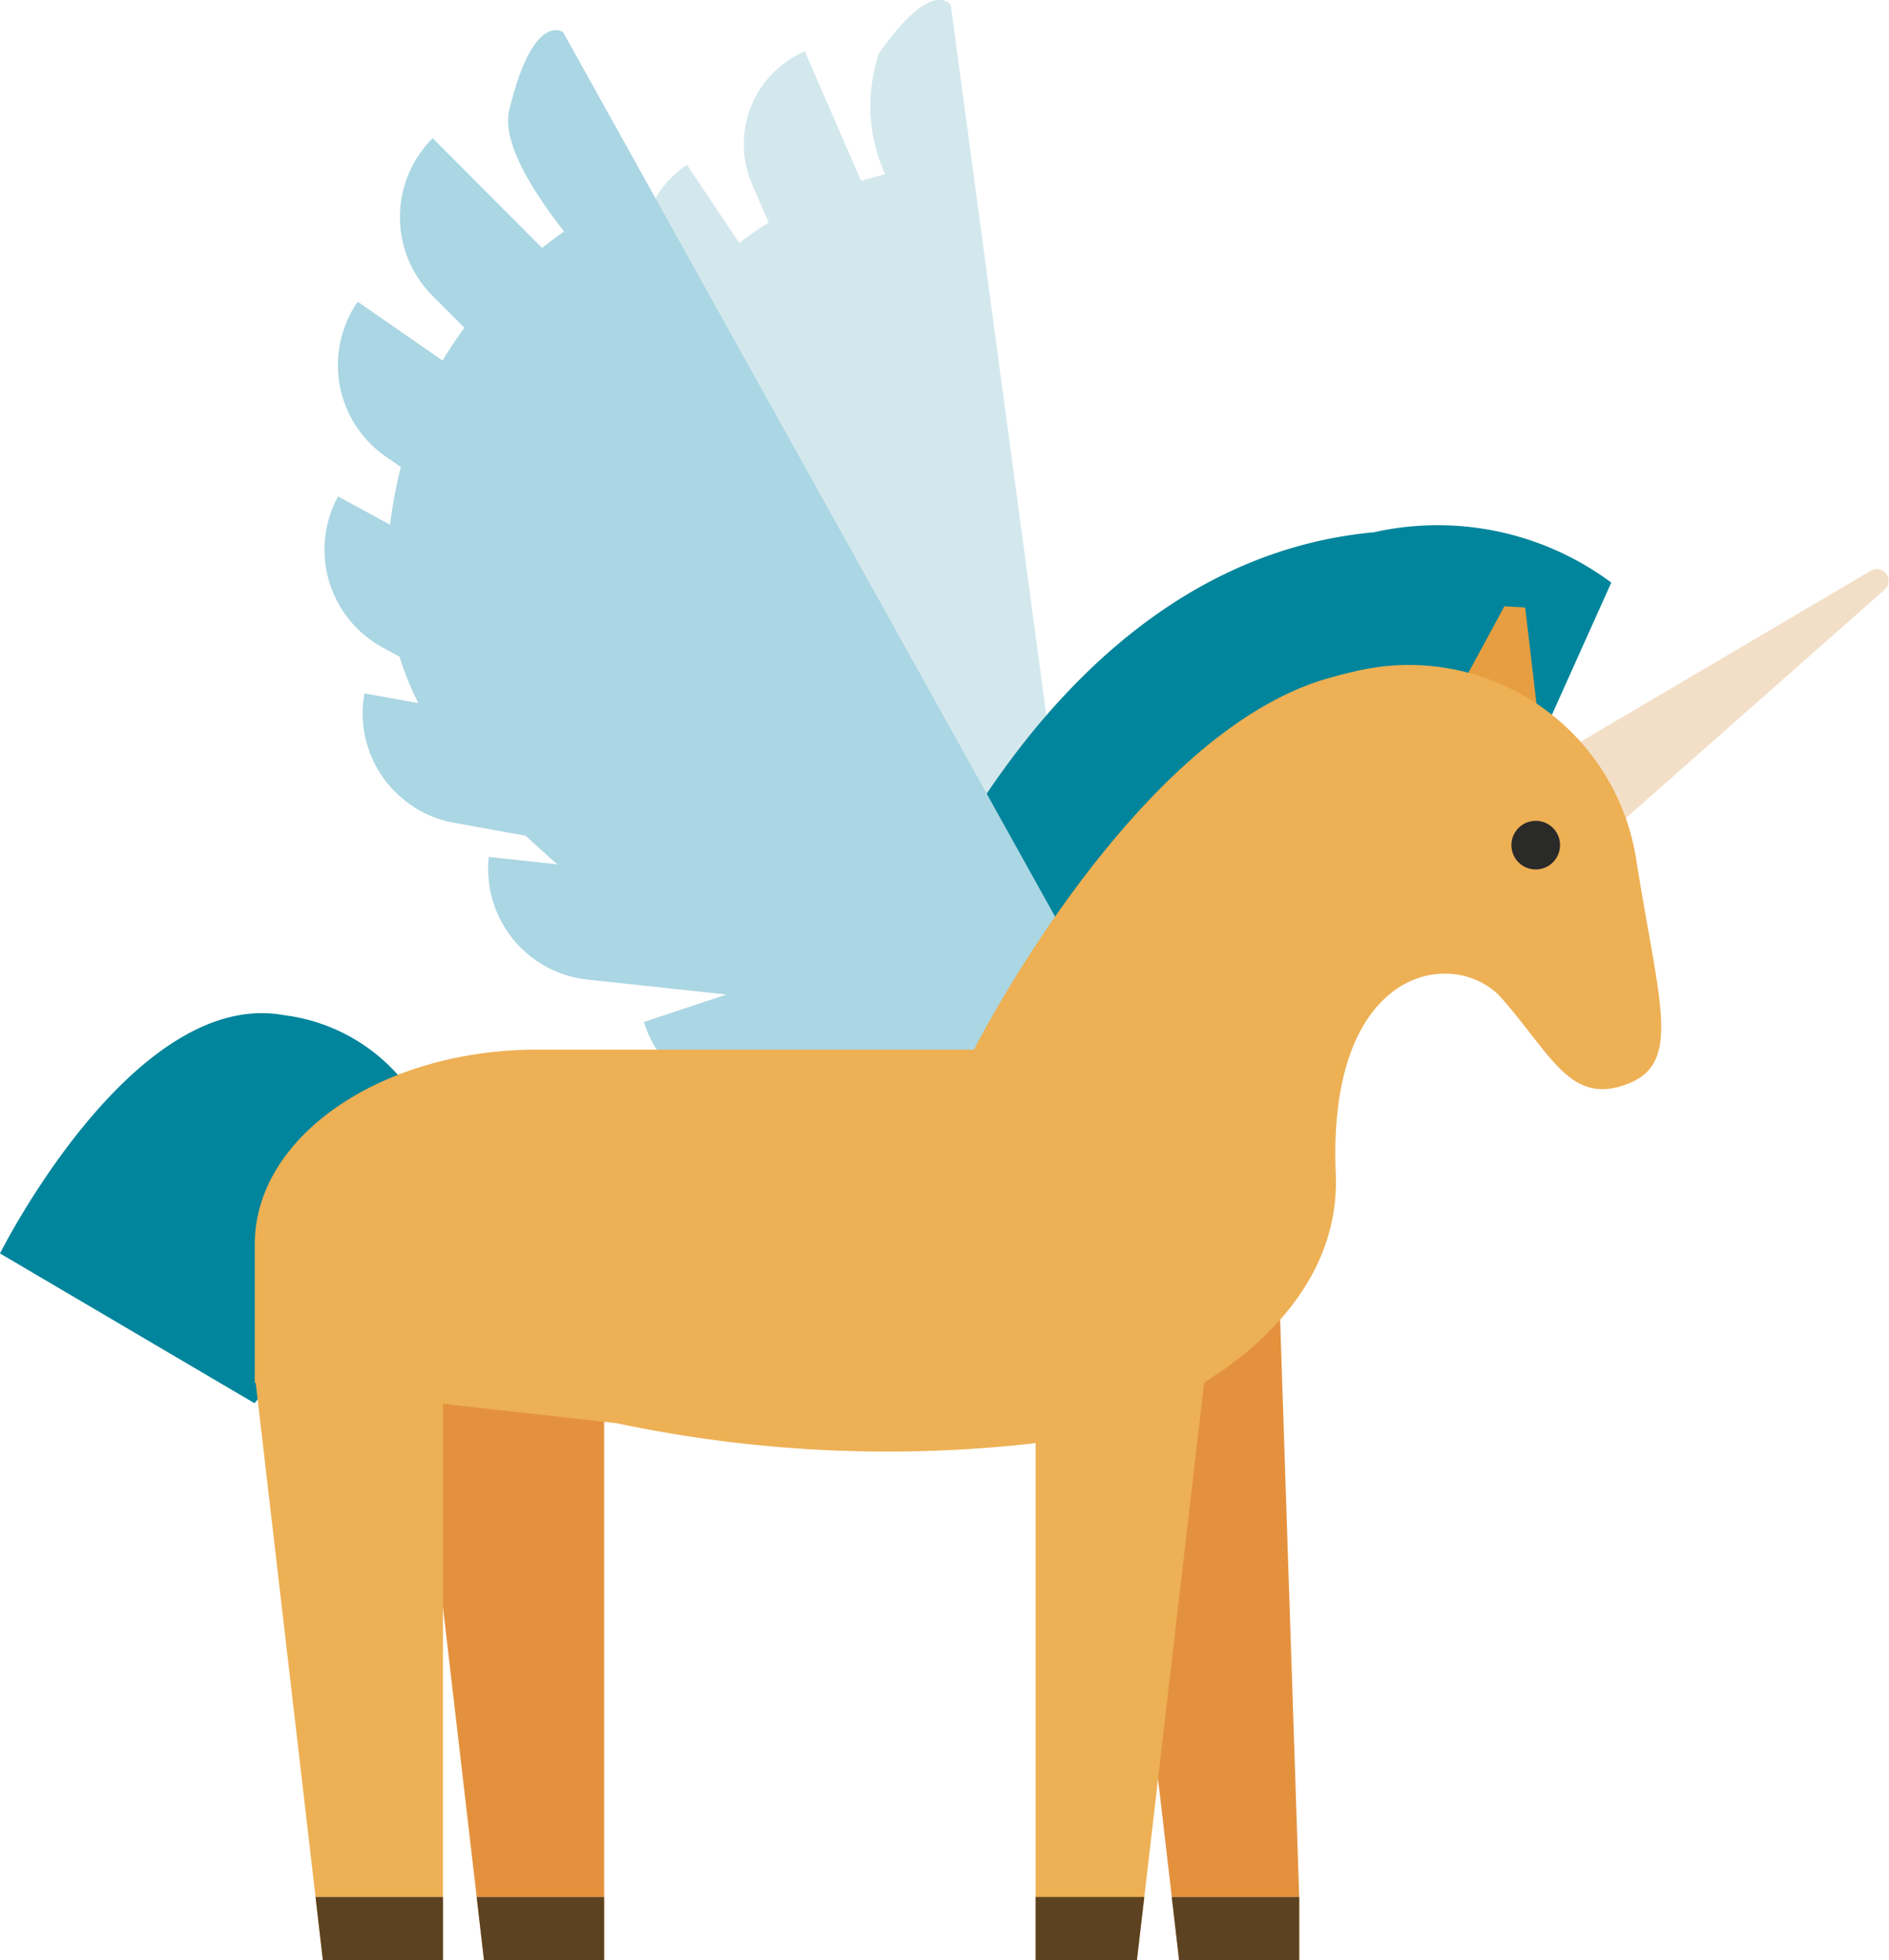
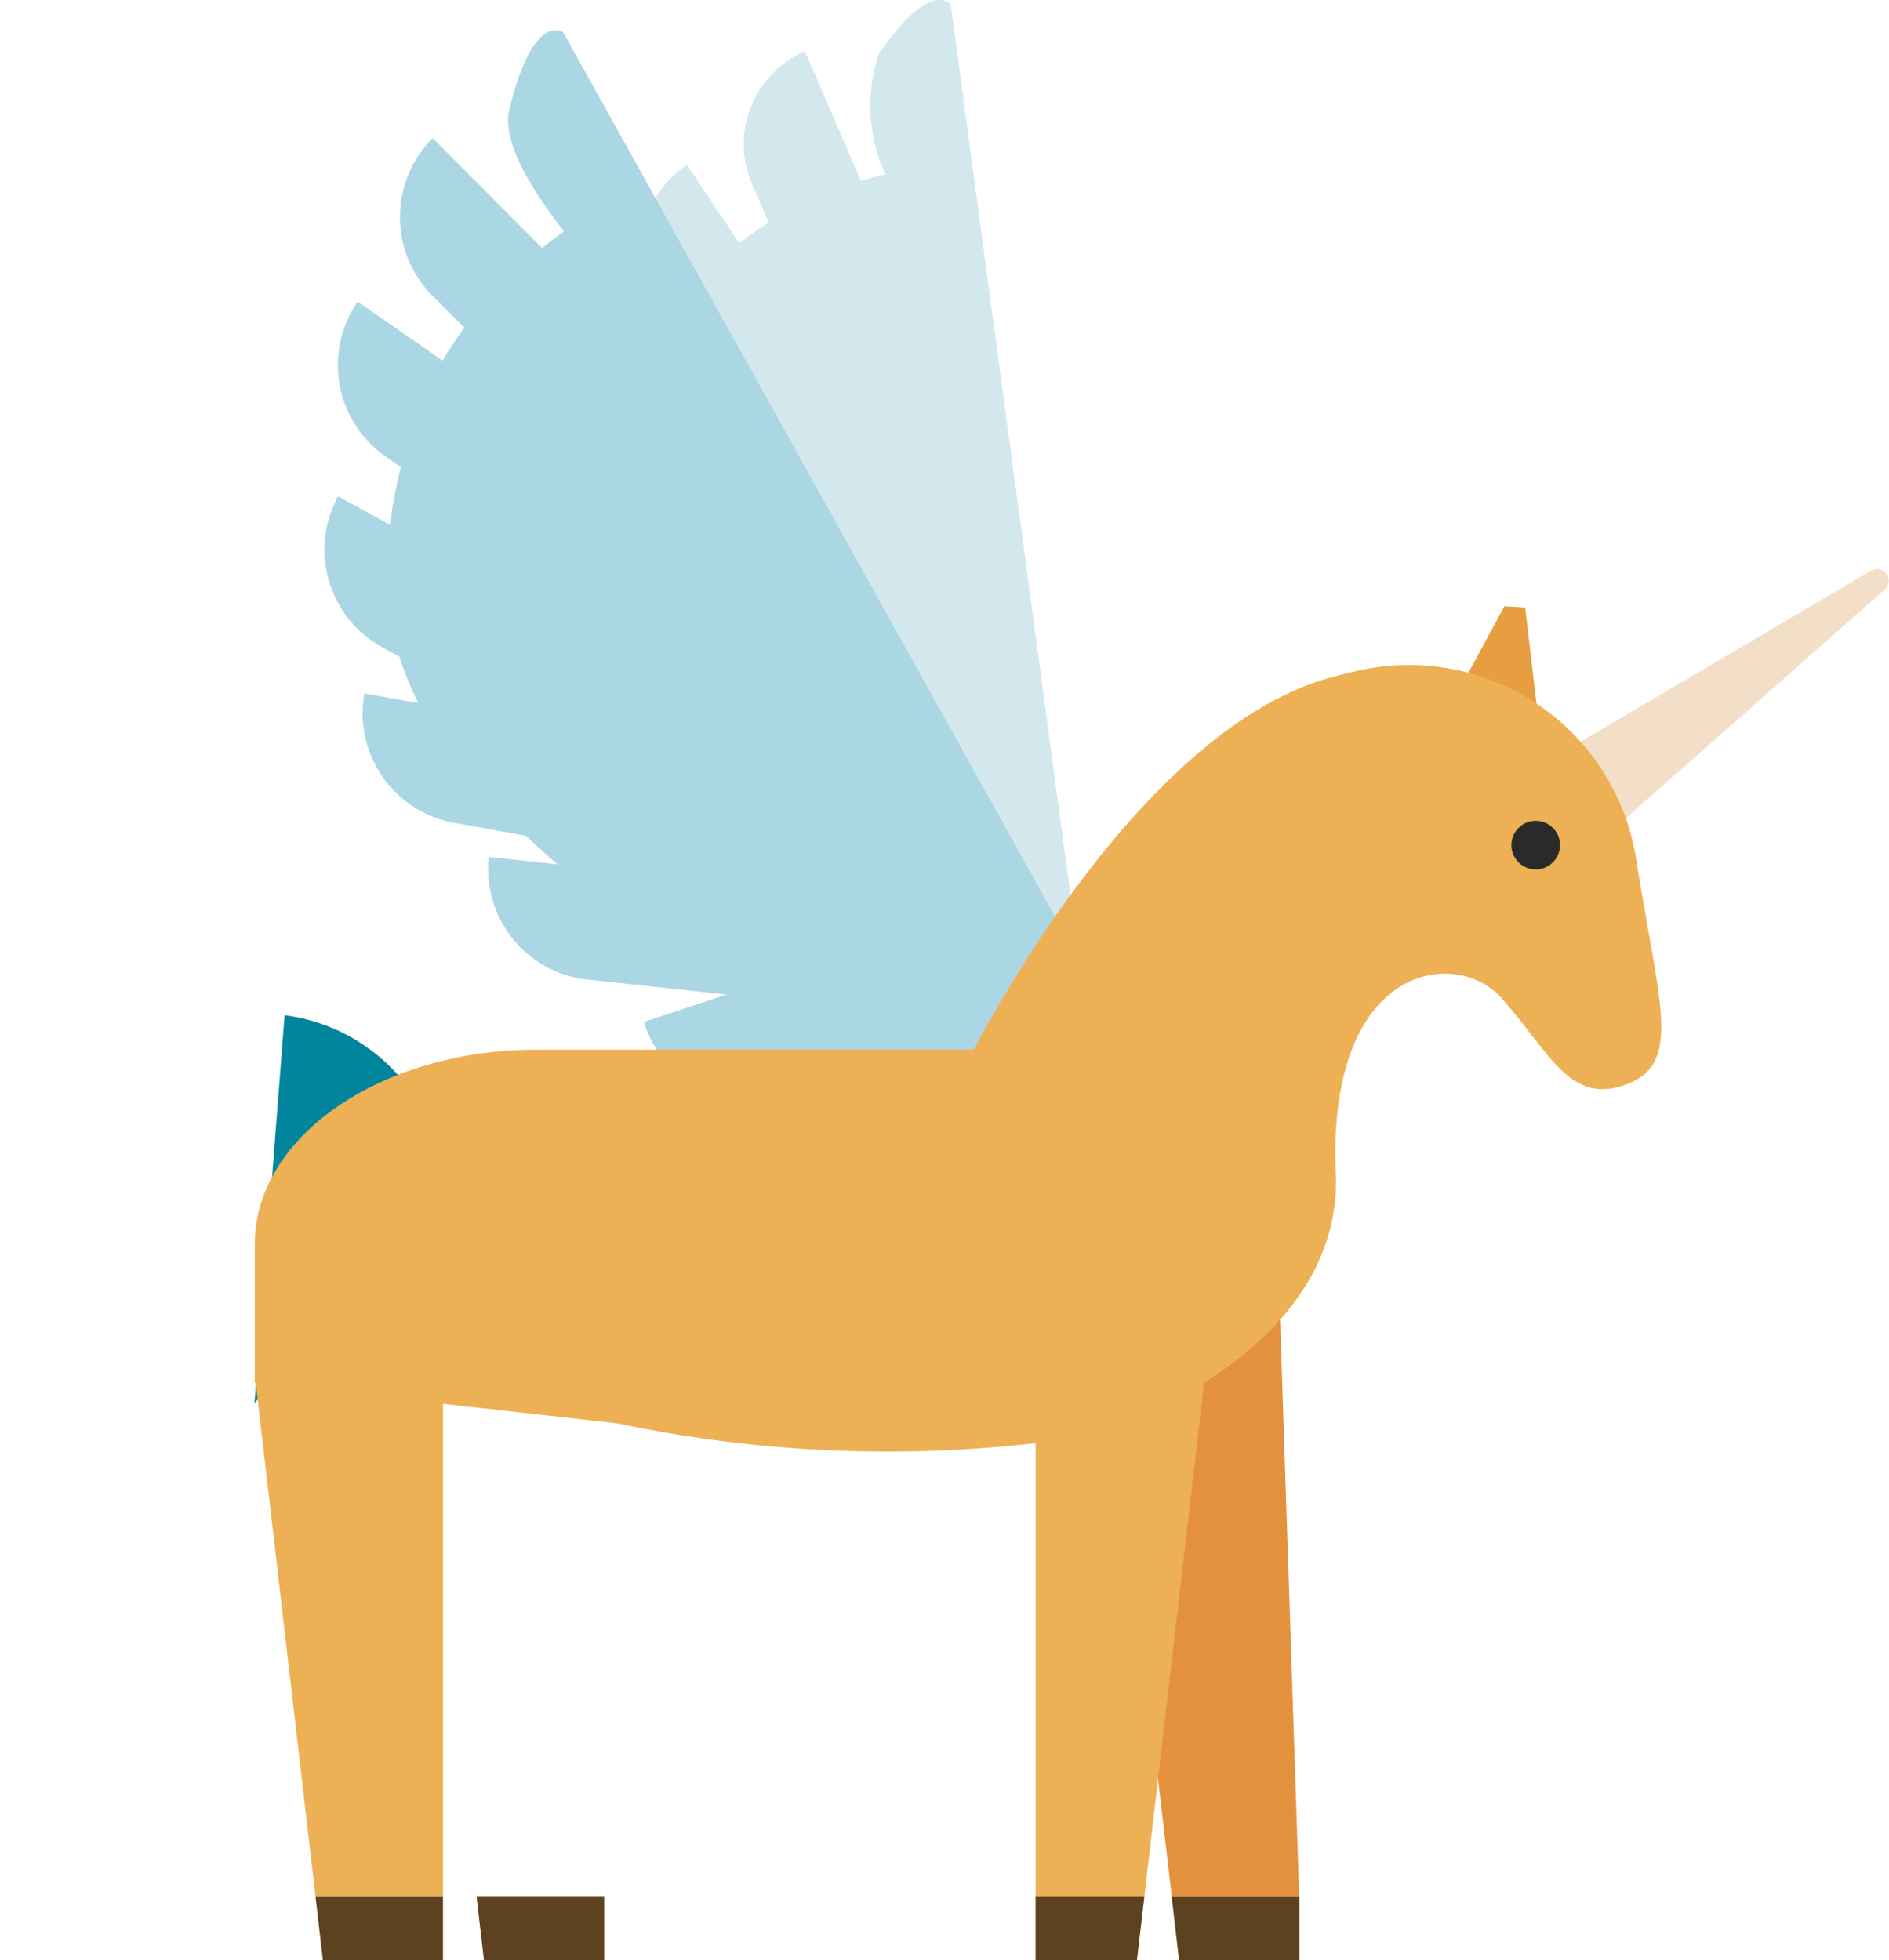
<svg xmlns="http://www.w3.org/2000/svg" id="f1bb7cd9-9794-48ba-beff-de297ac5ef8f" data-name="Calque 1" viewBox="0 0 19.121 19.84">
  <polygon points="6.115 19.202 6.115 19.841 4.899 19.841 4.825 19.202 6.115 19.202" style="fill:#ebaa53" />
-   <polygon points="6.115 13.916 6.115 19.202 4.825 19.202 4.21 13.916 6.115 13.916" style="fill:#e4913e" />
  <polygon points="6.115 19.202 6.115 19.841 4.899 19.841 4.825 19.202 6.115 19.202" style="fill:#5d4221" />
  <polygon points="13.151 19.202 13.151 19.841 11.935 19.841 11.861 19.202 13.151 19.202" style="fill:#ebaa53" />
  <polygon points="12.956 13.304 13.151 19.202 11.861 19.202 11.246 13.916 12.956 13.304" style="fill:#e4913e" />
  <polygon points="13.151 19.202 13.151 19.841 11.935 19.841 11.861 19.202 13.151 19.202" style="fill:#5d4221" />
  <path d="M10.906,9.581,9.624.051s-.183-.288-.725.486A1.665,1.665,0,0,0,8.96,1.764c-.079.019-.16.042-.244.067L8.147.519a1.025,1.025,0,0,0-.533,1.35l.167.384a3.466,3.466,0,0,0-.298.207L6.953,1.668a1.025,1.025,0,0,0-.283,1.423l.094.14a4.621,4.621,0,0,0-.287.459L6.126,3.271a1.025,1.025,0,0,0-.127,1.446l.114.136a2.612,2.612,0,0,0,.006.462l-.43-.266A1.026,1.026,0,0,0,6.023,6.463l.571.353c.055.115.113.232.175.352l-.564-.295a1.027,1.027,0,0,0,.436,1.386l1.142.597-.801-.043a1.028,1.028,0,0,0,.945,1.104l.923.035c.414.464.716.774.716.774Z" style="fill:#d3e8ed" />
  <path d="M18.941,5.775a.119.119,0,0,1,.139.191l-3.168,2.797-.612-.843Z" style="fill:#f3dfc8" />
-   <path d="M4.484,11.909a1.845,1.845,0,0,0-1.603-1.632C1.349,9.99,0,12.688,0,12.688L2.576,14.204Z" style="fill:#00859c" />
-   <path d="M15.655,7.355,16.31,5.897a2.948,2.948,0,0,0-2.403-.509c-3.66.338-5.118,5.075-5.118,5.075l1.296.318L12.952,7.49Z" style="fill:#00859c" />
+   <path d="M4.484,11.909a1.845,1.845,0,0,0-1.603-1.632L2.576,14.204Z" style="fill:#00859c" />
  <polygon points="14.619 7.261 15.228 6.137 15.438 6.149 15.565 7.226 14.619 7.261" style="fill:#e79e40" />
  <path d="M10.832,9.552,5.7.326s-.302-.221-.545.788c-.07.292.173.739.554,1.229-.073.052-.147.107-.222.167L4.38,1.399a1.127,1.127,0,0,0-.003,1.594l.324.325a3.825,3.825,0,0,0-.221.332l-.859-.596A1.127,1.127,0,0,0,3.905,4.622l.152.105a5.114,5.114,0,0,0-.109.584L3.422,5.025a1.127,1.127,0,0,0,.451,1.529l.171.093a2.886,2.886,0,0,0,.191.47L3.689,7.019a1.127,1.127,0,0,0,.908,1.31l.725.131c.103.096.209.192.32.289l-.694-.075A1.126,1.126,0,0,0,5.948,9.916l1.405.151-.835.278a1.126,1.126,0,0,0,1.408.748l.956-.336c.609.308,1.041.503,1.041.503Z" style="fill:#abd6e3" />
-   <polygon points="4.484 19.202 4.484 19.841 3.268 19.841 3.194 19.202 4.484 19.202" style="fill:#ebaa53" />
  <polygon points="4.484 13.916 4.484 19.202 3.194 19.202 2.579 13.916 4.484 13.916" style="fill:#edb054" />
  <polygon points="12.198 13.916 11.583 19.202 11.508 19.841 10.483 19.841 10.483 13.916 12.198 13.916" style="fill:#edb054" />
  <polygon points="4.484 19.202 4.484 19.841 3.268 19.841 3.194 19.202 4.484 19.202" style="fill:#5d4221" />
  <polygon points="11.583 19.202 11.508 19.841 10.483 19.841 10.483 19.202 11.583 19.202" style="fill:#5d4221" />
  <path d="M16.563,8.705a2.328,2.328,0,0,0-2.761-1.928q-.175.036-.366.091c-1.966.567-3.577,3.757-3.577,3.757H5.436c-1.578,0-2.857.881-2.857,1.968v1.404q1.834.205,3.668.41a13.217,13.217,0,0,0,4.573.158c1.234-.298,2.762-1.236,2.701-2.684-.09-2.129,1.22-2.299,1.68-1.776.486.553.678,1.041,1.196.893C17.051,10.809,16.801,10.214,16.563,8.705Z" style="fill:#edb054" />
  <path d="M15.791,8.555a.246.246,0,1,1-.246-.246.245.245,0,0,1,.246.246Z" style="fill:#2a2a29" />
</svg>